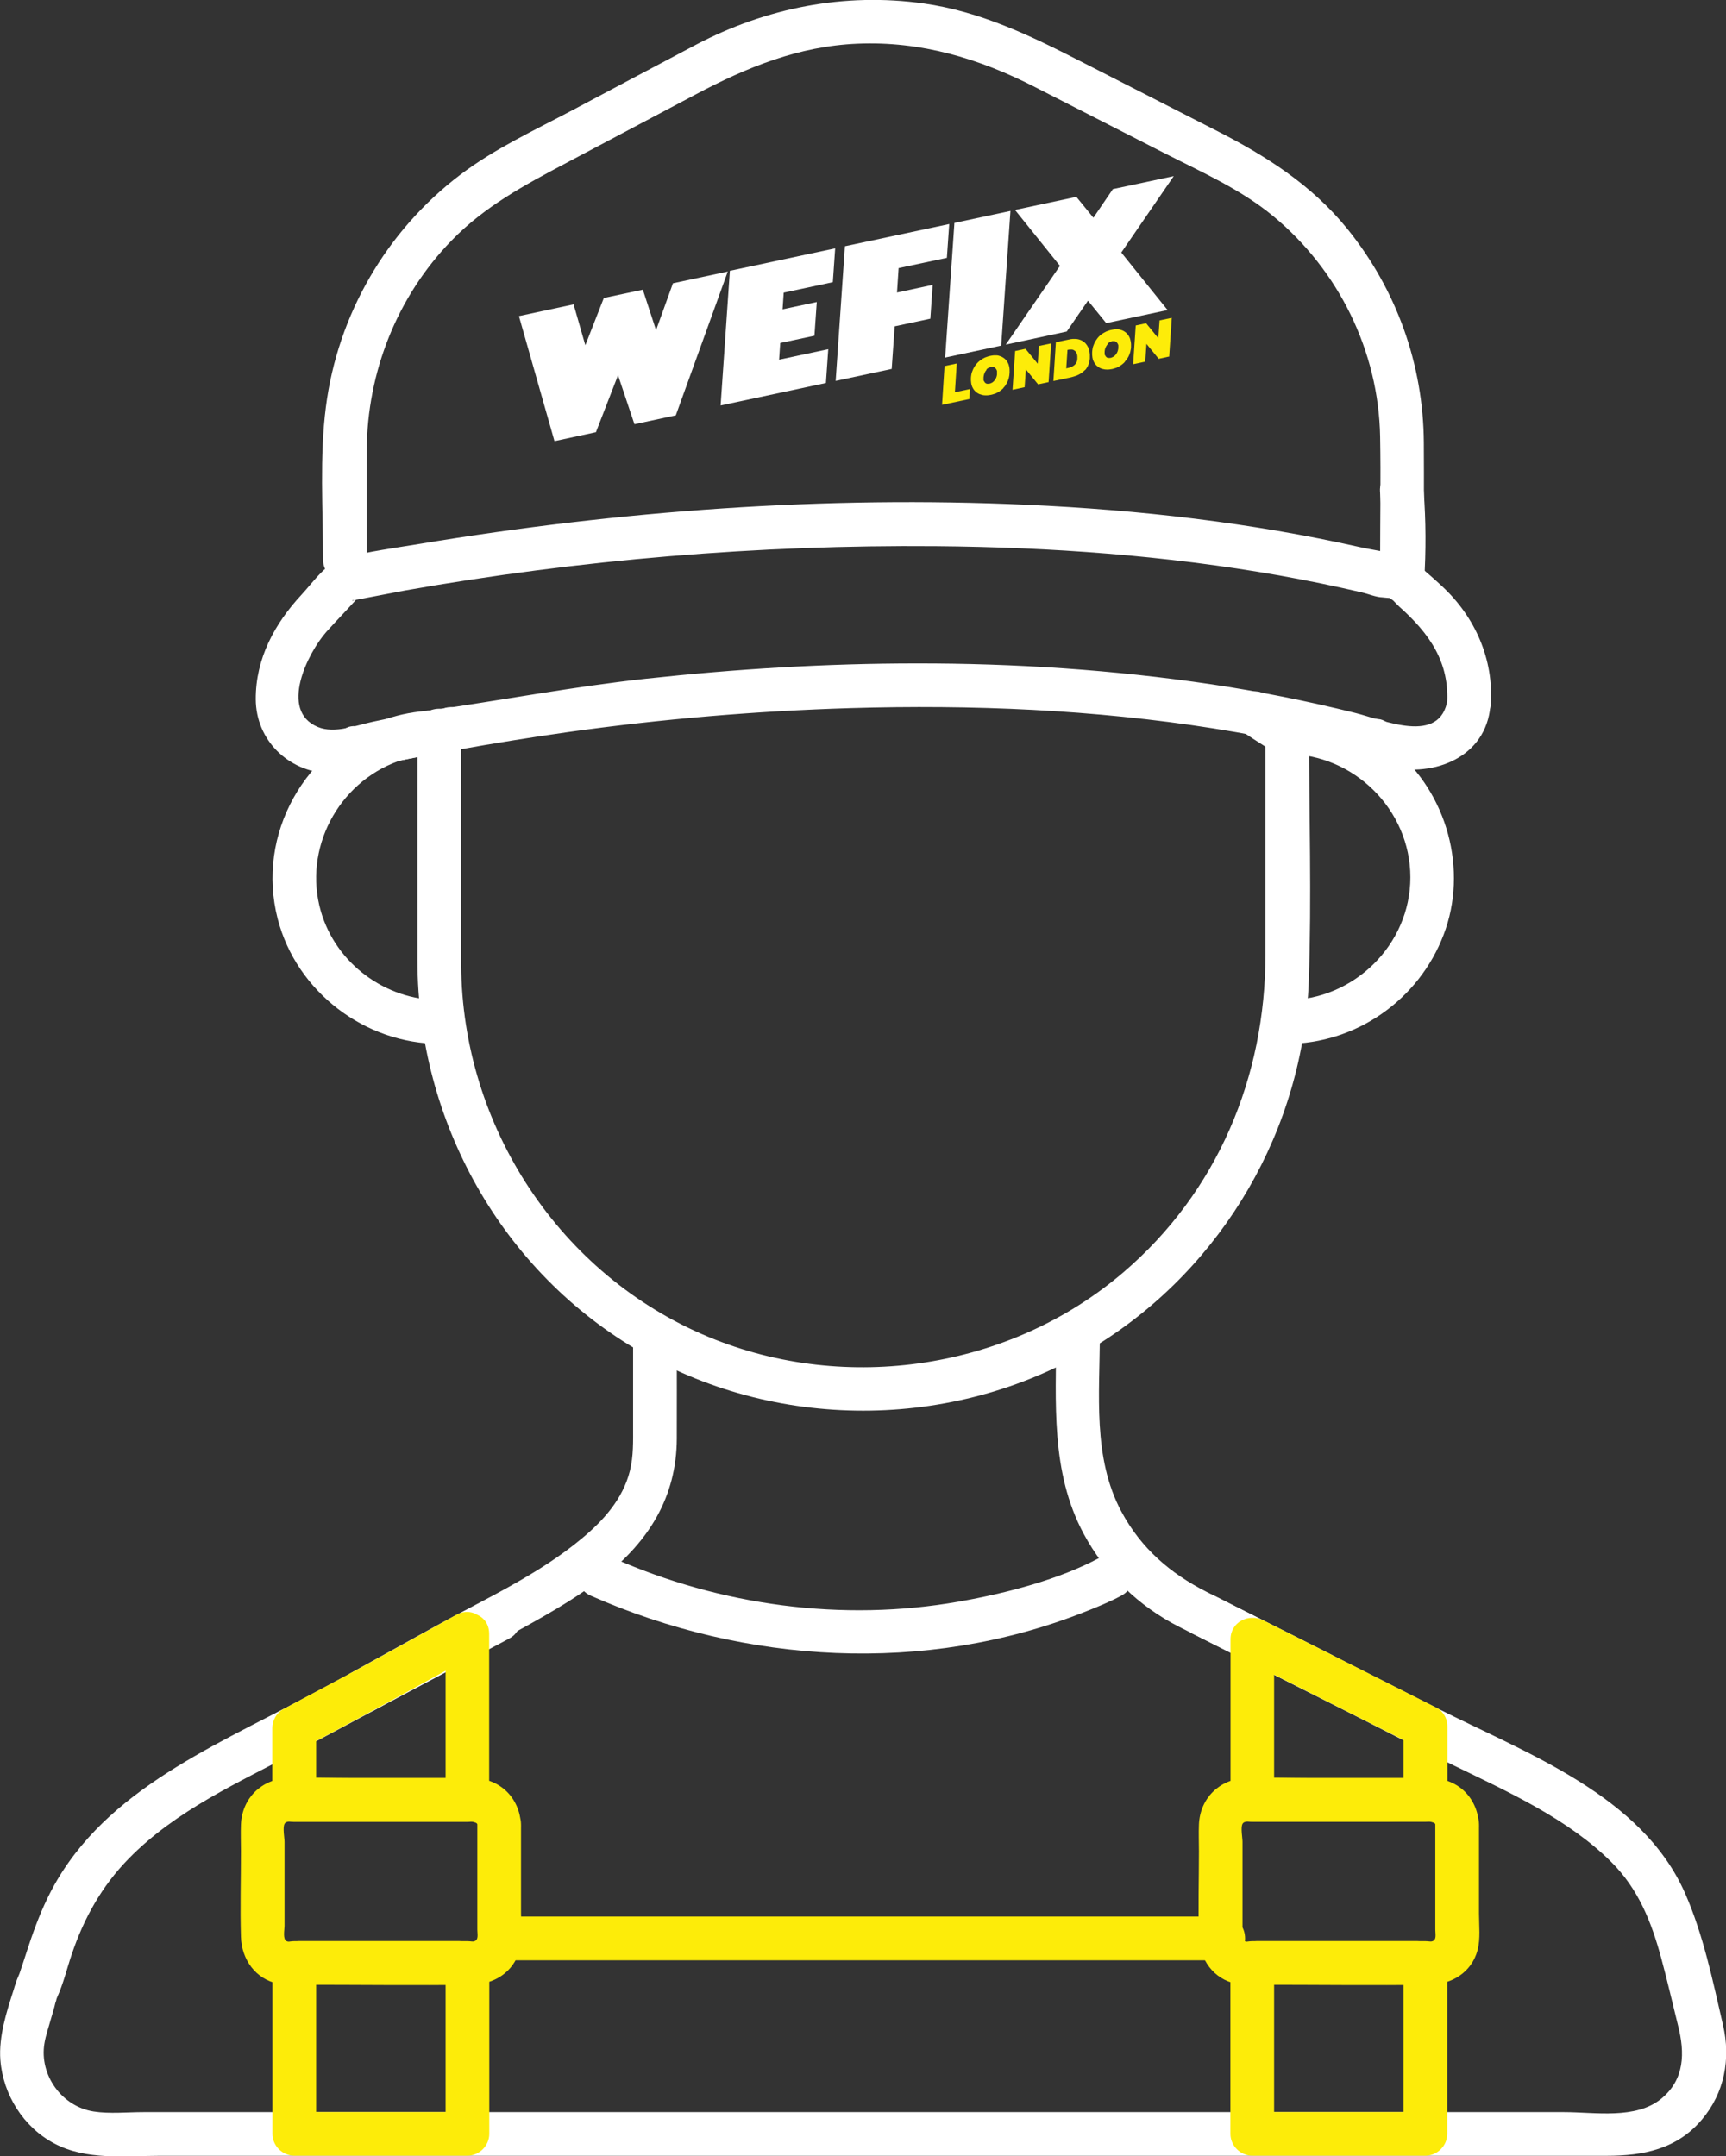
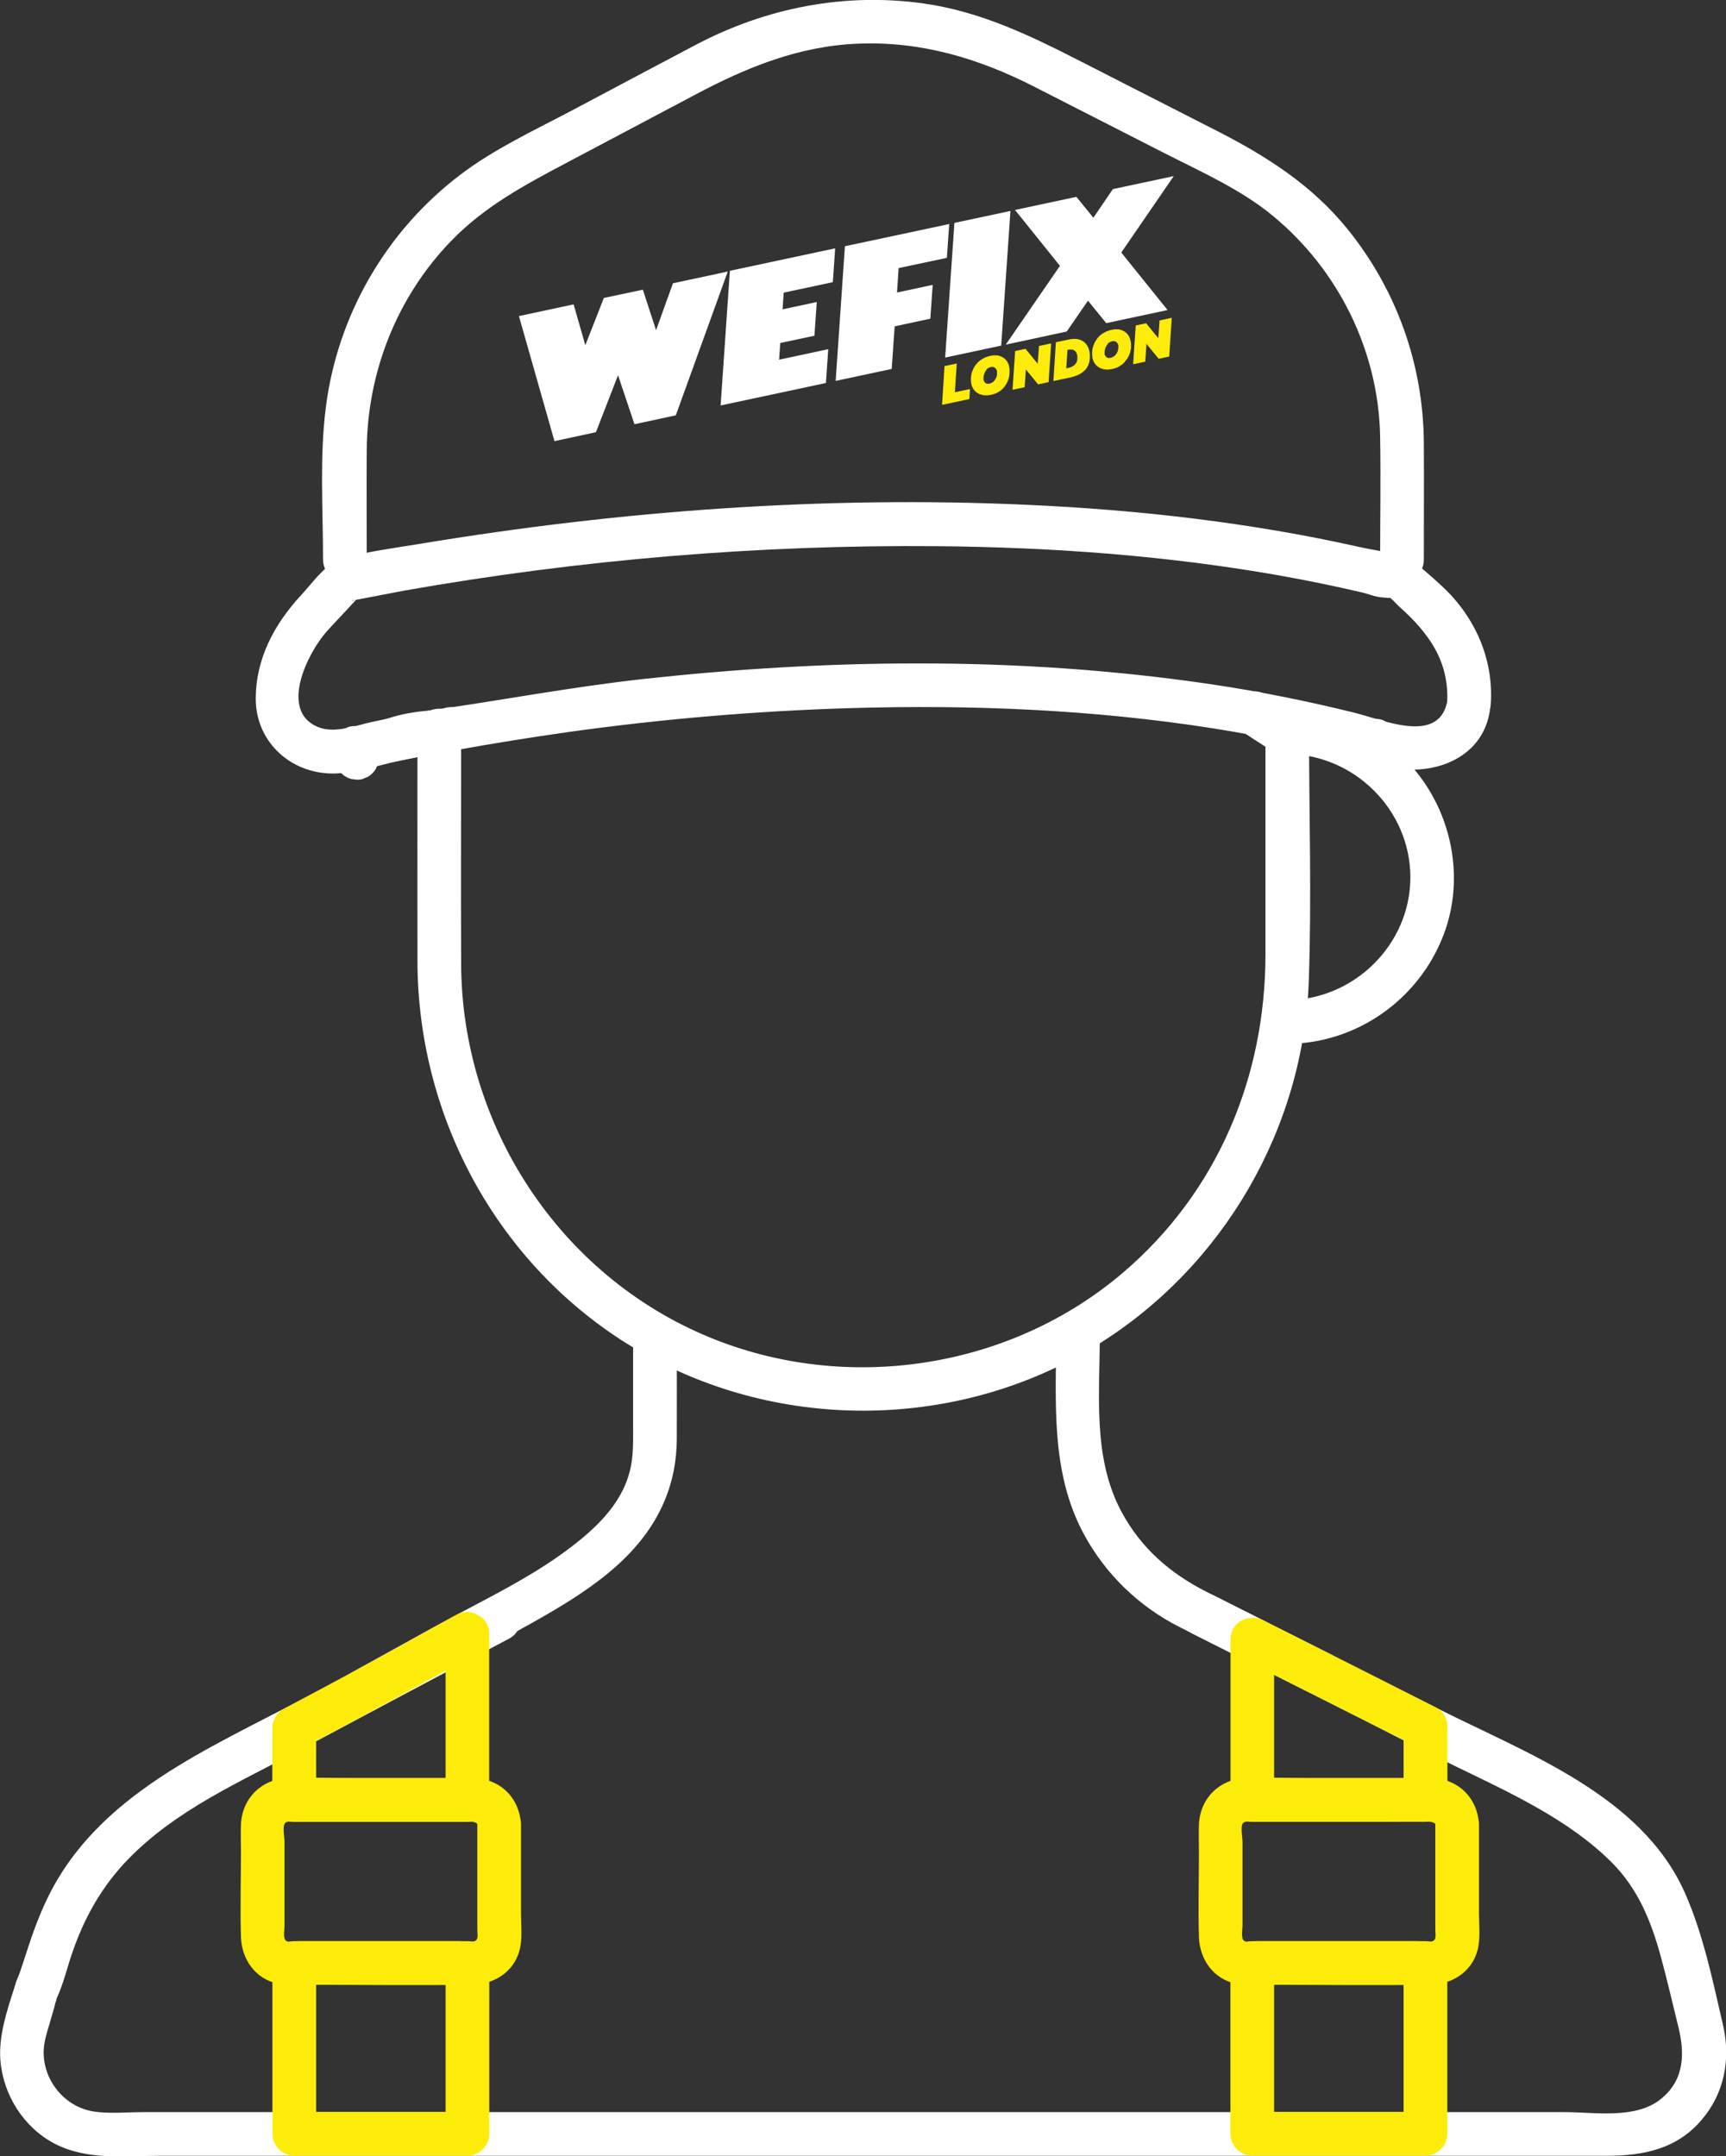
<svg xmlns="http://www.w3.org/2000/svg" id="Layer_2" data-name="Layer 2" viewBox="0 0 139.83 174.69">
  <rect x="0" y="0" width="139.83" height="174.69" fill="#333333" stroke="none" />
  <defs>
    <style>      .cls-1 {        fill: none;      }      .cls-2 {        fill-rule: evenodd;      }      .cls-2, .cls-3 {        fill: #fff;      }      .cls-4 {        fill: #fdec09;      }    </style>
  </defs>
  <g id="Layer_1-2" data-name="Layer 1">
    <g>
      <g>
        <path class="cls-3" d="M107.84,134.05c-1.83-.92-3.66-1.84-5.49-2.76.29.51.58,1.02.88,1.53h0c0-.6-.33-1.27-.88-1.54-1.53-.77-3.06-1.53-4.58-2.3-2.96-1.5-5.32-3.53-6.92-6.51-2.35-4.38-1.75-9.55-1.75-14.35,0-2.28-3.54-2.28-3.54,0,0,5.51-.47,11.1,2.23,16.14,1.75,3.26,4.46,5.88,7.75,7.55,1.67.85,3.35,1.69,5.03,2.53-.29-.51-.58-1.02-.88-1.53h0c0,.61.33,1.27.88,1.54,1.83.92,3.66,1.84,5.49,2.76,2.03,1.02,3.82-2.03,1.79-3.06h0Z" />
        <path class="cls-3" d="M30.2,138.62c3.6-1.99,7.2-3.98,10.8-5.97,2.74-1.52,5.41-2.94,7.89-4.89,3.66-2.88,5.92-6.46,5.94-11.2.01-2.61,0-5.22,0-7.84,0-2.28-3.54-2.28-3.54,0v6.8c0,1.23.04,2.45-.26,3.65-.57,2.27-2.13,4.01-3.9,5.48-3.54,2.95-7.86,4.9-11.88,7.12-2.28,1.26-4.56,2.52-6.84,3.78-1.99,1.1-.21,4.16,1.79,3.06h0Z" />
        <path class="cls-3" d="M39.45,129.69c-4.93,2.62-9.85,5.24-14.77,7.87-7.78,4.14-16.78,7.82-20.84,16.24-.68,1.4-1.2,2.85-1.68,4.33-.19.59-.38,1.18-.58,1.76-.04.12-.35.79-.31.84.02.03.57-1.21.01-.03-.08.16-.11.3-.16.47-.58,1.8-1.24,3.83-1.09,5.74.22,2.79,1.86,5.42,4.35,6.74,2.62,1.4,5.72,1.01,8.59,1.01h117.2c2.97,0,5.7-.55,7.71-2.94,1.83-2.16,2.34-4.92,1.71-7.64-.83-3.58-1.59-7.32-3.08-10.7-3.51-7.95-12.87-11.33-20.08-14.98-4.71-2.39-9.43-4.76-14.15-7.14-1.3-.65-2.6-1.31-3.89-1.97-2.03-1.02-3.82,2.03-1.79,3.06,4.71,2.38,9.42,4.75,14.13,7.13,2.36,1.2,4.72,2.42,7.1,3.58,4.38,2.13,9.21,4.31,12.71,7.8,2.18,2.17,3.24,4.83,4.03,7.74.5,1.83.92,3.69,1.38,5.53.55,2.18.54,4.34-1.36,5.9-2.07,1.7-5.38,1.09-7.87,1.09H11.62c-1.31,0-2.74.15-4.03-.05-2.58-.4-4.42-2.95-3.99-5.52.11-.67.35-1.34.53-2,.12-.42.26-.84.35-1.26,0,0,.1-.27.09-.32.11-.36-.03-.14-.41.65.22-.22.37-.48.46-.78.51-1.11.8-2.35,1.19-3.5.97-2.88,2.41-5.5,4.61-7.75,3.91-3.99,8.92-6.16,13.76-8.75,4.78-2.56,9.56-5.1,14.35-7.64.9-.48,1.81-.96,2.71-1.44,2.01-1.07.23-4.13-1.79-3.06h0Z" />
-         <path class="cls-3" d="M89.06,126.22c-3.21,1.72-7.45,2.85-11.38,3.54-9.45,1.66-19.26.33-28.03-3.54-2.07-.91-3.87,2.14-1.79,3.06,12.54,5.53,27.09,6.41,39.95,1.34,1.02-.4,2.06-.82,3.03-1.34,2.01-1.08.22-4.13-1.79-3.06h0Z" />
      </g>
      <g>
        <path class="cls-3" d="M102.52,59.15v18.15c0,9.96-3.88,19.26-11.52,25.79-9.17,7.84-22.4,9.85-33.54,5.25-12.13-5.01-20.03-17.11-20.1-30.17-.03-6.35,0-12.69,0-19.04,0-2.28-3.54-2.28-3.54,0,0,6.24-.01,12.49,0,18.73.02,12.98,6.82,25.21,18.14,31.7,11.36,6.52,25.85,6.29,36.97-.62,10.18-6.33,16.67-17.5,17.1-29.47.24-6.76.02-13.56.02-20.32,0-2.28-3.54-2.28-3.54,0h0Z" />
        <path class="cls-3" d="M35.64,57.55c-.24,0-.48.01-.72.02-.24,0-.47.04-.68.15-.22.07-.41.19-.57.37-.17.16-.29.35-.37.57-.11.21-.16.44-.15.68.02.16.04.31.06.47.08.3.24.56.46.78.12.09.24.18.36.28.28.16.57.24.89.24.24-.01.48-.02.72-.02.24,0,.47-.04.68-.15.22-.07.41-.19.57-.37.17-.16.29-.35.37-.57.11-.21.16-.44.15-.68-.02-.16-.04-.31-.06-.47-.08-.3-.24-.56-.46-.78-.12-.09-.24-.18-.36-.28-.28-.16-.57-.24-.89-.24h0Z" />
-         <path class="cls-3" d="M31.33,58.25c-6.6,2.38-10.61,9.3-8.83,16.21,1.53,5.9,7.07,10.11,13.14,10.11,2.28,0,2.28-3.54,0-3.54-4.41,0-8.43-2.96-9.65-7.21-1.44-5.02,1.37-10.38,6.27-12.15,2.13-.77,1.21-4.19-.94-3.41h0Z" />
-         <path class="cls-3" d="M104.23,61.09c5.46,0,10.03,4.52,10.03,9.99,0,5.46-4.59,9.95-10.03,9.95-2.28,0-2.28,3.54,0,3.54,5.65,0,10.72-3.58,12.72-8.83,2.01-5.24.3-11.49-4.03-15.04-2.46-2.01-5.5-3.15-8.69-3.15-2.28,0-2.28,3.54,0,3.54h0Z" />
+         <path class="cls-3" d="M104.23,61.09c5.46,0,10.03,4.52,10.03,9.99,0,5.46-4.59,9.95-10.03,9.95-2.28,0-2.28,3.54,0,3.54,5.65,0,10.72-3.58,12.72-8.83,2.01-5.24.3-11.49-4.03-15.04-2.46-2.01-5.5-3.15-8.69-3.15-2.28,0-2.28,3.54,0,3.54h0" />
        <path class="cls-3" d="M100.38,59.05c.39.32.79.58,1.21.85.4.26.8.51,1.2.77.09.06.19.12.28.18.2.13.42.2.66.21.24.05.47.04.71-.03.23-.05.43-.16.6-.32.19-.12.34-.29.46-.5.22-.41.33-.91.18-1.36-.15-.45-.41-.8-.81-1.06l-1.88-1.21c-.12-.08-.25-.15-.36-.24.12.09.24.18.36.28-.03-.03-.06-.05-.09-.08-.16-.17-.35-.29-.57-.37-.21-.11-.44-.16-.68-.15-.24,0-.47.04-.68.15-.22.07-.41.19-.57.37-.31.34-.54.78-.52,1.25.02.44.16.96.52,1.25h0Z" />
        <path class="cls-3" d="M35.64,57.53c-.12.08-.25.16-.37.23-.02.01-.03.02-.05.03-.21.11-.37.26-.5.46-.16.17-.26.37-.32.6-.07.24-.08.47-.03.71.01.24.08.45.21.66.09.12.18.24.28.36.22.22.48.37.78.46.16.02.31.04.47.06.32,0,.62-.08.89-.24.12-.08.25-.16.37-.23.02-.01.03-.02.05-.03.21-.11.37-.26.5-.46.16-.17.26-.37.32-.6.07-.24.08-.47.03-.71-.01-.24-.08-.45-.21-.66-.09-.12-.18-.24-.28-.36-.22-.22-.48-.37-.78-.46-.16-.02-.31-.04-.47-.06-.32,0-.62.08-.89.24h0Z" />
        <path class="cls-3" d="M109.65,59.52c-.14.47-.27.94-.41,1.41-.07.24-.08.47-.03.71.01.24.08.46.21.66.11.21.26.37.46.5.17.16.37.26.6.32.16.02.31.04.47.06.32,0,.62-.08.89-.24.12-.09.24-.18.36-.28.22-.22.37-.48.46-.78.14-.47.28-.94.41-1.41.07-.24.08-.47.03-.71-.01-.24-.08-.45-.21-.66-.11-.21-.26-.37-.46-.5-.17-.16-.37-.26-.6-.32-.16-.02-.31-.04-.47-.06-.32,0-.62.08-.89.24-.12.09-.24.18-.36.28-.22.22-.37.48-.46.78h0Z" />
-         <path class="cls-3" d="M111.8,39.8c.18,2.4.18,4.81.04,7.22-.06.93.85,1.81,1.77,1.77,1.01-.05,1.71-.78,1.77-1.77.15-2.4.14-4.81-.04-7.22-.07-.92-.77-1.82-1.77-1.77-.9.04-1.84.78-1.77,1.77h0Z" />
        <path class="cls-3" d="M30.63,60.93c-.07-.27-.13-.53-.18-.8-.05-.23-.16-.43-.32-.6-.12-.19-.29-.34-.5-.46-.2-.13-.42-.2-.66-.21-.24-.05-.47-.04-.71.03-.14.06-.28.12-.42.18-.27.16-.48.37-.64.64-.06.14-.12.28-.18.42-.08.31-.08.63,0,.94.06.27.11.54.18.8.05.23.16.43.32.6.12.19.29.34.5.46.2.13.42.2.66.21.24.05.47.04.71-.03.14-.06.28-.12.42-.18.27-.16.48-.37.64-.64.06-.14.12-.28.18-.42.08-.31.08-.63,0-.94h0Z" />
      </g>
    </g>
    <path class="cls-3" d="M115.35,45.32c0-3.15.02-6.31,0-9.46-.04-6.33-2.21-12.39-6.19-17.31-2.89-3.57-6.61-5.93-10.64-7.98-3.68-1.88-7.35-3.75-11.03-5.63-4.07-2.08-8.07-4.01-12.67-4.66-6.4-.9-12.75.35-18.45,3.35-3.32,1.75-6.64,3.52-9.96,5.28-3.08,1.63-6.33,3.13-9.11,5.24-6,4.55-9.95,11.36-10.9,18.83-.52,4.05-.23,8.26-.23,12.33,0,2.28,3.54,2.28,3.54,0,0-2.95-.02-5.9,0-8.84.04-6.31,2.45-12.43,6.86-16.97,2.69-2.78,5.95-4.52,9.31-6.3,3.5-1.85,7-3.71,10.5-5.56,4.13-2.19,8.32-3.9,13.08-4.1,5.14-.22,9.85,1.19,14.38,3.51,3.49,1.78,6.97,3.56,10.46,5.34,3,1.53,6.19,2.93,8.81,5.09,5.34,4.4,8.58,10.98,8.7,17.91.06,3.31,0,6.63,0,9.94,0,2.28,3.54,2.28,3.54,0h0Z" />
    <path class="cls-3" d="M117.28,56.62c-.55,3.82-5.24,1.69-7.53,1.13-3.83-.95-7.71-1.73-11.61-2.31-7.91-1.17-15.91-1.7-23.9-1.69-7.32,0-14.64.45-21.92,1.24-5.89.64-11.68,1.75-17.54,2.58-1.14.16-3.08.59-4.55.9-1.38.29-3.1,1-4.48.43-3.17-1.32-.81-6.02.7-7.72.51-.57,1.04-1.12,1.56-1.68.2-.22.4-.43.6-.65.05-.05.1-.1.15-.16.71-.87-.16.18-.23-.04,0,.02,4.08-.78,4.28-.81,14.17-2.5,28.63-3.71,43.02-3.59,9.3.08,18.63.75,27.8,2.37,2.25.4,4.49.86,6.72,1.38.5.12,1.15.39,1.66.4.13,0,1.05.16.38-.11.32.13.68.6.95.84,2.45,2.18,4.13,4.52,3.89,7.96-.16,2.27,3.38,2.26,3.54,0,.26-3.67-1.27-7.12-3.95-9.6-.6-.56-1.22-1.1-1.84-1.63-1.23-1.05-3.25-1.18-4.79-1.53-8.84-1.99-17.9-3.02-26.94-3.43-16.43-.75-33.01.47-49.23,3.16-2.02.33-4.09.61-6.08,1.11-1.49.37-2.51,1.93-3.52,3.02-2.18,2.35-3.71,5.17-3.7,8.46.02,3.32,2.61,5.84,5.9,6.01,1.67.09,3.49-.5,5.1-.88,1.76-.41,3.51-.69,5.29-1.02,3-.54,6-1.02,9.02-1.45,7.58-1.06,15.23-1.71,22.88-1.94,9.82-.29,19.72.12,29.43,1.65,4.71.74,9.34,1.8,13.94,3.05,3.5.95,7.83-.46,8.42-4.51.32-2.23-3.09-3.19-3.41-.94Z" />
    <path class="cls-3" d="M34.42,57.64c-1.03.19-2.06.4-3.09.61.31,1.14.63,2.28.94,3.41.72-.25,1.47-.42,2.22-.53-.16.02-.31.04-.47.06.29-.04.58-.06.87-.08.47-.03.91-.18,1.25-.52.31-.31.54-.81.52-1.25-.02-.46-.17-.93-.52-1.25-.33-.31-.78-.55-1.25-.52-1.21.07-2.42.28-3.56.67-.44.15-.82.4-1.06.81-.22.38-.32.94-.18,1.36.14.43.4.84.81,1.06.14.06.28.12.42.18.31.08.63.08.94,0,1.03-.21,2.06-.42,3.09-.61.42-.08.85-.46,1.06-.81.22-.38.32-.94.18-1.36-.14-.43-.4-.84-.81-1.06-.14-.06-.28-.12-.42-.18-.31-.08-.63-.08-.94,0Z" />
    <path class="cls-4" d="M36.1,132.36v13.47l1.77-1.77h-14.03l1.77,1.77v-5.83c-.29.51-.58,1.02-.88,1.53,3.84-2.05,7.67-4.12,11.48-6.23.85-.47,1.7-.94,2.55-1.41,1.99-1.1.21-4.16-1.79-3.06-3.58,1.98-7.14,3.98-10.75,5.9-1.09.58-2.19,1.16-3.28,1.75-.54.29-.88.92-.88,1.53v5.83c0,.96.81,1.77,1.77,1.77h14.03c.96,0,1.77-.81,1.77-1.77v-13.47c0-2.28-3.54-2.28-3.54,0Z" />
    <path class="cls-4" d="M36.1,159.04v13.84c.59-.59,1.18-1.18,1.77-1.77h-14.03c.59.59,1.18,1.18,1.77,1.77v-13.84l-1.77,1.77h14.03c2.28,0,2.28-3.54,0-3.54h-14.03c-.96,0-1.77.81-1.77,1.77v13.84c0,.96.81,1.77,1.77,1.77h14.03c.96,0,1.77-.81,1.77-1.77v-13.84c0-2.28-3.54-2.28-3.54,0Z" />
    <path class="cls-4" d="M38.67,147.82v8.52c0,.37.12.8-.22.93-.31.12-.92,0-1.25,0h-13c-.22,0-.78.11-.98,0-.33-.16-.17-.9-.17-1.23v-6.82c0-.32-.16-1.15,0-1.45.14-.28.62-.17.93-.17h10.74c.42,0,3.92-.28,3.95.21.14,2.26,3.68,2.28,3.54,0-.13-2.14-1.65-3.67-3.8-3.75-.6-.02-1.21,0-1.81,0h-7.91c-1.79,0-3.6-.07-5.39,0-2.12.08-3.69,1.64-3.78,3.75-.03.72,0,1.45,0,2.17,0,2.31-.07,4.63,0,6.94.05,1.82,1.18,3.44,3.03,3.8.61.12,1.24.08,1.86.08,4.6,0,9.2.06,13.8,0,1.78-.02,3.4-1,3.88-2.79.25-.93.12-2.03.12-2.97v-7.23c0-2.28-3.54-2.28-3.54,0Z" />
    <path class="cls-4" d="M113.71,139.89v5.94l1.77-1.77h-14.03l1.77,1.77v-13.02c-.89.51-1.78,1.02-2.66,1.53,3.84,1.93,7.68,3.87,11.52,5.81.84.42,1.68.85,2.52,1.27.85.43,1.92.23,2.42-.64.46-.79.22-1.99-.64-2.42-3.6-1.82-7.19-3.64-10.79-5.45-1.08-.54-2.16-1.09-3.24-1.63-1.18-.59-2.66.12-2.66,1.53v13.02c0,.96.81,1.77,1.77,1.77h14.03c.96,0,1.77-.81,1.77-1.77v-5.94c0-2.28-3.54-2.28-3.54,0Z" />
    <path class="cls-4" d="M113.71,159.04v13.84c.59-.59,1.18-1.18,1.77-1.77h-14.03c.59.59,1.18,1.18,1.77,1.77v-13.84l-1.77,1.77h14.03c2.28,0,2.28-3.54,0-3.54h-14.03c-.96,0-1.77.81-1.77,1.77v13.84c0,.96.81,1.77,1.77,1.77h14.03c.96,0,1.77-.81,1.77-1.77v-13.84c0-2.28-3.54-2.28-3.54,0Z" />
    <path class="cls-4" d="M116.28,147.82v8.52c0,.37.12.8-.22.93-.31.12-.92,0-1.25,0h-13c-.22,0-.78.11-.98,0-.33-.16-.17-.9-.17-1.23v-6.82c0-.32-.16-1.15,0-1.45.15-.28.62-.17.93-.17h10.74c.42,0,3.92-.28,3.95.21.14,2.26,3.68,2.28,3.54,0-.13-2.14-1.65-3.67-3.8-3.75-.6-.02-1.21,0-1.81,0h-7.91c-1.79,0-3.6-.07-5.39,0-2.12.08-3.69,1.64-3.78,3.75-.03.72,0,1.45,0,2.17,0,2.31-.07,4.63,0,6.94.05,1.82,1.18,3.44,3.03,3.8.61.12,1.24.08,1.86.08,4.6,0,9.2.06,13.8,0,1.78-.02,3.4-1,3.88-2.79.25-.93.12-2.03.12-2.97v-7.23c0-2.28-3.54-2.28-3.54,0Z" />
-     <path class="cls-4" d="M40.44,158.82h58.72c2.28,0,2.28-3.54,0-3.54h-58.72c-2.28,0-2.28,3.54,0,3.54h0Z" />
    <rect class="cls-1" x="42.92" y="19.75" width="54.25" height="14.26" transform="translate(-4.06 15.18) rotate(-12.02)" />
    <g>
      <path class="cls-2" d="M48.26,35.02l-3.34.72-2.88-10.13,4.43-.95.95,3.31,1.5-3.83,3.16-.67,1.07,3.28,1.37-3.8,4.44-.95-4.21,11.65-3.35.72-1.33-3.97-1.8,4.64Z" />
      <path class="cls-2" d="M67.1,28.29l-.19,2.74-8.53,1.82.75-10.91,8.53-1.82-.19,2.74-3.98.85-.09,1.35,2.77-.59-.19,2.73-2.77.59-.09,1.35,3.98-.85Z" />
      <path class="cls-2" d="M67.7,30.86l.75-10.91,8.45-1.8-.19,2.74-3.91.83-.13,1.98,2.89-.62-.19,2.74-2.89.62-.24,3.45-4.54.97Z" />
      <path class="cls-2" d="M76.57,28.97l.75-10.91,4.54-.97-.75,10.91-4.54.97Z" />
      <path class="cls-2" d="M85.87,21.54l-3.64-4.53,4.97-1.06,1.38,1.69,1.58-2.32,4.93-1.05-4.25,6.19,3.75,4.66-4.97,1.06-1.48-1.82-1.72,2.5-4.94,1.06,4.39-6.38Z" />
      <path class="cls-4" d="M78.53,32.33l-2.21.47.2-3.14.99-.21-.15,2.33,1.22-.26-.05.82Z" />
      <path class="cls-4" d="M79.93,29.96s-.06.07-.08.1c-.02.03-.05.07-.06.11-.02.04-.04.08-.05.12-.02.04-.03.09-.04.14,0,.04-.02.09-.02.13,0,.04,0,.08,0,.12,0,.02,0,.05,0,.07v.07s.03.04.04.06c.02.04.04.07.06.1.01.01.03.03.04.04.01.01.03.02.04.03.03.02.06.03.1.04.02,0,.04,0,.06,0,.02,0,.05,0,.07,0,.03,0,.05,0,.07-.01.04,0,.07-.01.1-.03.03-.01.06-.02.09-.04.03-.01.06-.03.08-.05.05-.04.1-.08.14-.14.02-.02.04-.05.06-.08.04-.06.07-.12.09-.18.02-.06.04-.13.05-.2,0-.03,0-.07,0-.1,0-.05,0-.1,0-.16v-.05s-.03-.06-.04-.09c-.01-.03-.02-.05-.04-.07-.01-.02-.03-.04-.05-.06-.02-.02-.04-.03-.06-.05-.04-.03-.09-.04-.13-.05-.03,0-.05,0-.08,0-.02,0-.03,0-.05,0h-.05s-.04.02-.06.03c-.02,0-.05.02-.07.02-.04.02-.08.04-.12.06-.04.03-.08.06-.12.1h0M81.31,31.42s-.07.07-.1.1c-.04.04-.08.07-.12.1-.05.04-.09.07-.14.1-.06.04-.13.08-.19.11-.07.04-.15.07-.23.09-.08.03-.16.05-.25.07-.15.03-.31.05-.47.04-.08,0-.15-.01-.23-.03s-.15-.04-.23-.07c-.07-.03-.14-.07-.21-.12-.07-.05-.13-.1-.18-.16-.06-.06-.1-.13-.14-.2-.02-.04-.04-.08-.06-.12-.02-.04-.03-.09-.05-.14l-.03-.15c-.02-.14-.03-.29-.02-.43,0-.08.02-.17.03-.25.01-.08.03-.16.06-.23.05-.15.12-.3.2-.43.08-.13.18-.25.29-.36.11-.1.23-.19.36-.27.13-.08.27-.14.41-.18.07-.02.15-.05.23-.06.09-.02.18-.03.26-.04.08,0,.17,0,.25,0,.08,0,.16.02.23.05.08.02.15.05.22.09.07.04.13.08.19.13.12.1.21.23.28.37.04.08.06.15.08.24.02.09.04.18.04.28.01.16,0,.31-.02.47-.02.15-.06.3-.12.44-.06.14-.13.27-.22.4-.03.04-.06.07-.09.11-.02.02-.04.04-.06.06h.01Z" />
      <path class="cls-4" d="M84.94,30.96l-.84.18-.99-1.21-.1,1.44-.98.21.21-3.14.84-.18.99,1.21.1-1.44.99-.21-.21,3.15Z" />
      <path class="cls-4" d="M86.37,29.85l.17-.04c.05-.01.1-.02.15-.04.04-.01.08-.03.13-.05.04-.02.07-.04.11-.06.03-.02.06-.05.1-.07.03-.02.05-.05.08-.08.02-.02.04-.05.06-.08.02-.03.03-.06.05-.09.01-.03.02-.06.03-.09.01-.03.02-.06.02-.09,0-.03.01-.06.01-.09,0-.06,0-.13,0-.2,0-.08-.02-.15-.05-.22,0-.02-.01-.03-.02-.05,0-.02-.02-.03-.02-.05,0-.02-.01-.03-.03-.04-.02-.03-.04-.05-.06-.07-.01-.01-.03-.02-.04-.03-.03-.02-.07-.04-.1-.06-.02,0-.03-.02-.05-.02-.02,0-.04,0-.06-.01-.02,0-.05,0-.07,0-.03,0-.06,0-.09,0-.03,0-.07,0-.1.01-.04,0-.07.01-.11.02l-.1,1.51M87.88,29.99s-.05.06-.08.08c-.05.05-.11.1-.17.14-.08.05-.15.1-.24.14-.09.05-.19.09-.29.12-.11.04-.23.07-.34.1l-1.42.3.2-3.14,1.09-.23c.08-.02.17-.03.26-.04.08,0,.15,0,.23,0,.14,0,.27.03.4.08.06.02.12.05.17.08.05.03.1.06.15.1.09.08.17.17.23.27.03.05.06.1.09.16.02.06.04.11.06.17.04.13.06.27.07.4,0,.1,0,.2,0,.31-.01.18-.05.36-.12.53-.02.06-.05.11-.08.17-.03.05-.06.1-.09.14-.03.04-.06.09-.1.12h0Z" />
      <path class="cls-4" d="M94.7,28.89l-.83.18-.99-1.21-.1,1.44-.98.21.21-3.14.84-.18.99,1.21.1-1.44.99-.21-.21,3.15Z" />
      <path class="cls-4" d="M89.75,27.87s-.06.07-.08.1c-.05.07-.09.15-.12.23-.02.04-.03.09-.04.14,0,.04-.02.09-.02.13,0,.04,0,.08,0,.12,0,.03,0,.05,0,.07v.07s.03.04.04.06c.02.04.04.07.06.1.01.01.03.03.04.04.01.01.03.02.04.03.03.02.06.03.1.04.02,0,.04,0,.06,0,.02,0,.05,0,.07,0,.03,0,.05,0,.07-.01.04,0,.07-.01.1-.03.03-.01.06-.02.09-.04.03-.01.06-.03.08-.05.03-.02.05-.04.08-.06.05-.05.09-.1.13-.16.04-.06.07-.12.09-.18.01-.03.02-.06.03-.1.02-.07.03-.13.03-.2,0-.05,0-.1,0-.16v-.05s-.03-.06-.04-.09c-.01-.02-.02-.05-.04-.07-.01-.02-.03-.04-.05-.06-.03-.03-.07-.06-.12-.08-.02,0-.05-.02-.07-.02-.03,0-.05,0-.08,0-.02,0-.03,0-.05,0h-.05s-.04.02-.06.03c-.02,0-.04.01-.07.02-.04.02-.08.04-.12.06-.04.03-.08.06-.12.1h0M91.12,29.33s-.07.07-.1.1c-.04.04-.08.07-.12.1-.05.04-.09.07-.14.1-.06.04-.13.08-.19.11-.07.04-.15.07-.23.09-.08.03-.16.05-.24.07-.15.03-.31.05-.47.04-.08,0-.15-.01-.23-.03-.08-.01-.15-.04-.23-.07-.07-.03-.14-.07-.21-.12-.07-.05-.13-.1-.18-.16-.06-.06-.1-.13-.14-.2-.02-.04-.04-.08-.06-.12-.02-.04-.03-.09-.05-.14-.01-.05-.02-.1-.03-.15-.02-.14-.03-.29-.02-.43,0-.08.02-.17.03-.25.01-.08.03-.16.06-.24.03-.08.06-.15.09-.23.07-.14.15-.27.25-.4.14-.18.32-.33.52-.44.13-.08.27-.14.41-.18.07-.02.15-.05.23-.06.09-.02.18-.03.26-.04.08,0,.17,0,.25,0,.08,0,.16.02.23.05.08.02.15.05.22.09.07.04.13.08.19.13.12.1.21.23.28.37.04.08.06.15.08.24l.03.13c.02.13.03.25.02.38,0,.08,0,.16-.02.23-.02.15-.06.3-.12.44-.07.18-.18.35-.31.5-.02.02-.04.04-.05.06h0Z" />
    </g>
  </g>
</svg>